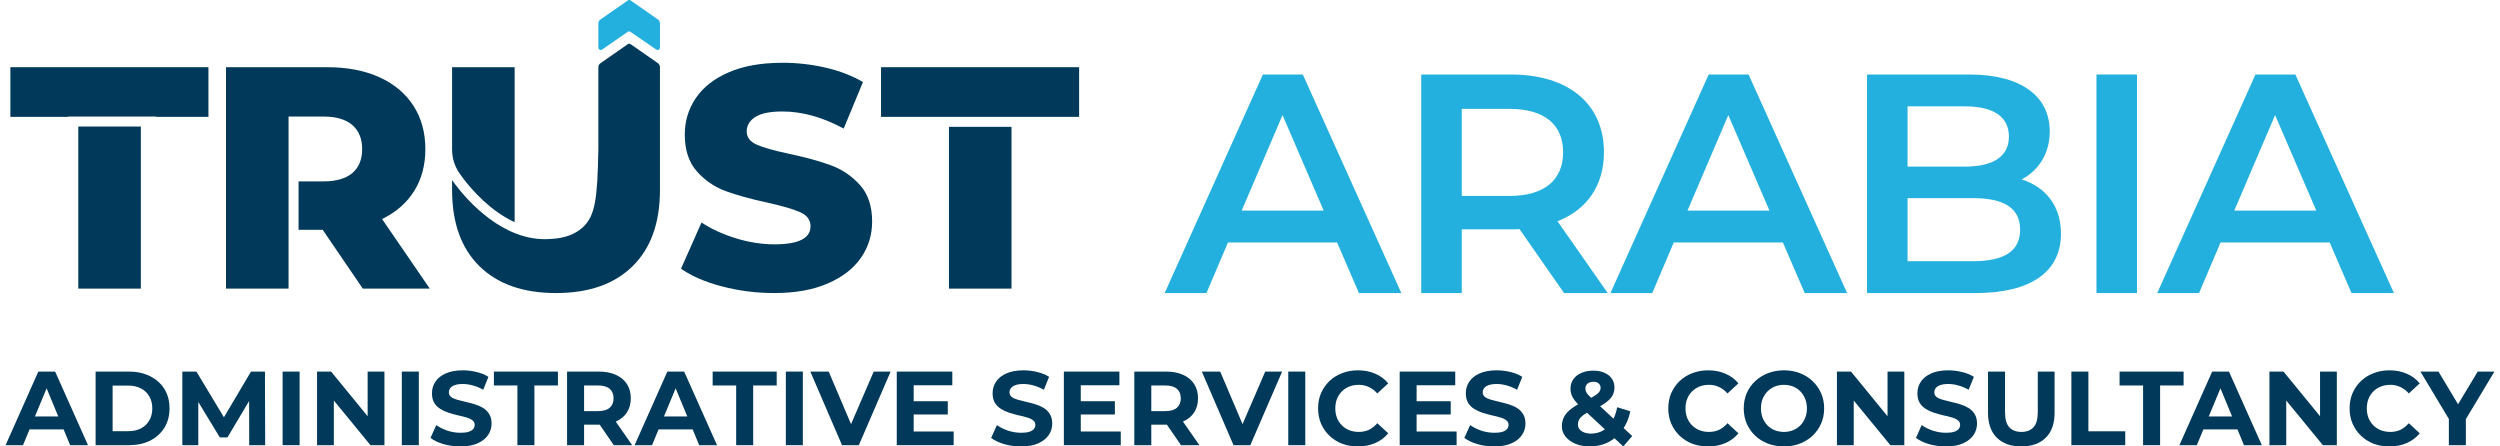
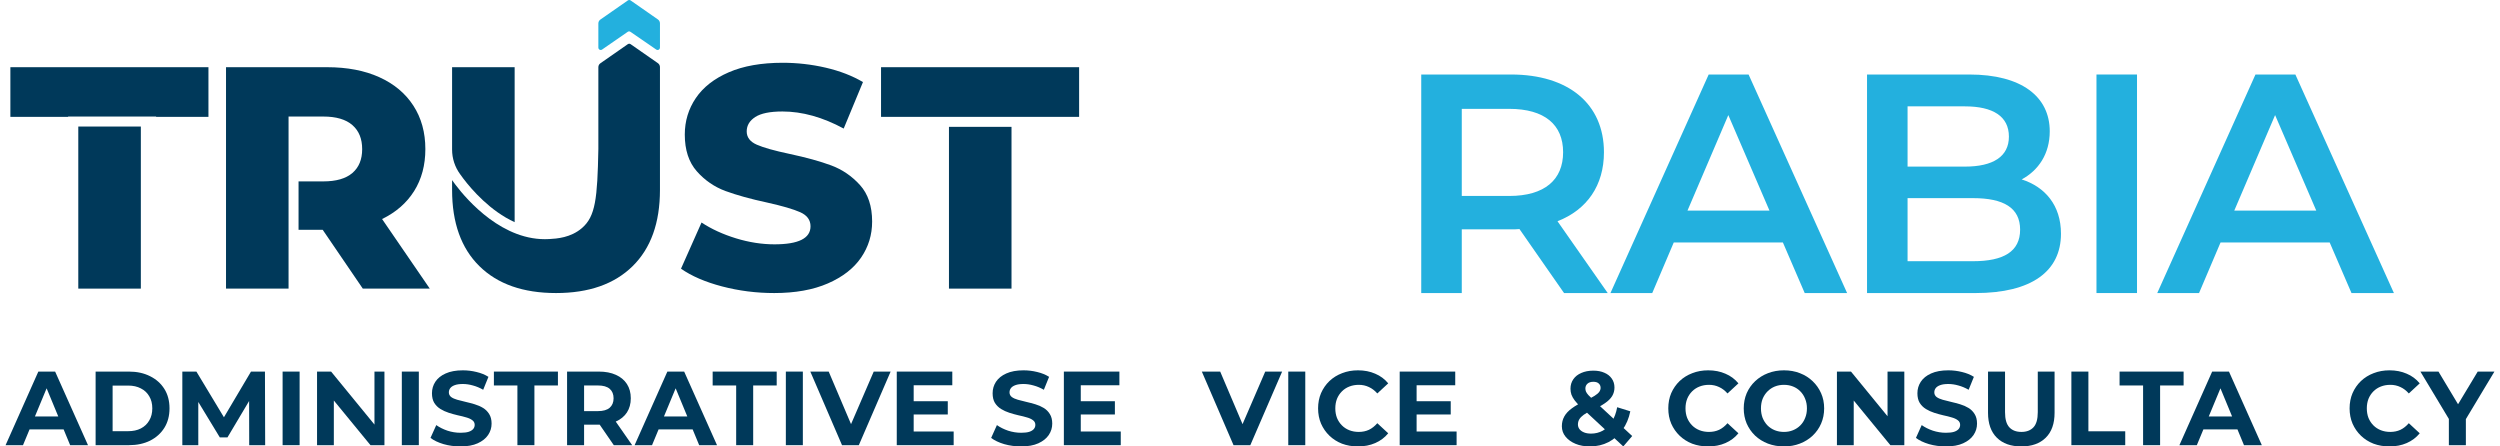
<svg xmlns="http://www.w3.org/2000/svg" width="224" height="40" viewBox="0 0 224 40" fill="none">
  <path d="M0.5 39.887L3.435 33.294H4.94L7.884 39.887H6.285L3.877 34.067H4.479L2.061 39.887H0.5ZM1.967 38.474L2.372 37.316H5.758L6.172 38.474H1.967Z" fill="#00395A" />
  <path d="M8.567 39.887V33.294H11.558C12.273 33.294 12.903 33.433 13.448 33.709C13.994 33.979 14.42 34.359 14.727 34.848C15.035 35.338 15.188 35.919 15.188 36.591C15.188 37.256 15.035 37.837 14.727 38.333C14.42 38.823 13.994 39.206 13.448 39.482C12.903 39.752 12.273 39.887 11.558 39.887H8.567ZM10.09 38.634H11.482C11.921 38.634 12.301 38.553 12.62 38.389C12.947 38.22 13.197 37.981 13.373 37.674C13.555 37.366 13.646 37.005 13.646 36.591C13.646 36.17 13.555 35.809 13.373 35.508C13.197 35.2 12.947 34.965 12.62 34.801C12.301 34.632 11.921 34.547 11.482 34.547H10.09V38.634Z" fill="#00395A" />
  <path d="M16.337 39.887V33.294H17.598L20.401 37.947H19.733L22.489 33.294H23.74L23.759 39.887H22.329L22.32 35.489H22.583L20.382 39.19H19.695L17.447 35.489H17.767V39.887H16.337Z" fill="#00395A" />
  <path d="M25.321 39.887V33.294H26.845V39.887H25.321Z" fill="#00395A" />
-   <path d="M28.407 39.887V33.294H29.667L33.552 38.041H32.941V33.294H34.446V39.887H33.194L29.3 35.14H29.912V39.887H28.407Z" fill="#00395A" />
+   <path d="M28.407 39.887V33.294H29.667L33.552 38.041V33.294H34.446V39.887H33.194L29.3 35.14H29.912V39.887H28.407Z" fill="#00395A" />
  <path d="M36.003 39.887V33.294H37.527V39.887H36.003Z" fill="#00395A" />
  <path d="M41.253 40C40.726 40 40.221 39.931 39.739 39.793C39.256 39.648 38.867 39.463 38.572 39.237L39.09 38.088C39.372 38.289 39.704 38.456 40.087 38.587C40.475 38.713 40.867 38.776 41.262 38.776C41.563 38.776 41.805 38.747 41.986 38.691C42.175 38.628 42.313 38.543 42.4 38.437C42.488 38.33 42.532 38.208 42.532 38.069C42.532 37.894 42.463 37.755 42.325 37.655C42.187 37.548 42.005 37.463 41.78 37.401C41.554 37.332 41.303 37.269 41.027 37.212C40.758 37.15 40.485 37.074 40.209 36.986C39.939 36.898 39.691 36.785 39.466 36.647C39.24 36.509 39.055 36.327 38.911 36.101C38.773 35.875 38.704 35.586 38.704 35.235C38.704 34.858 38.804 34.516 39.005 34.208C39.212 33.894 39.519 33.646 39.927 33.464C40.34 33.276 40.858 33.181 41.479 33.181C41.892 33.181 42.3 33.232 42.701 33.332C43.103 33.426 43.457 33.571 43.764 33.765L43.294 34.924C42.987 34.748 42.679 34.619 42.372 34.538C42.065 34.45 41.764 34.406 41.469 34.406C41.175 34.406 40.933 34.44 40.745 34.509C40.557 34.578 40.422 34.669 40.34 34.782C40.259 34.889 40.218 35.015 40.218 35.159C40.218 35.329 40.287 35.467 40.425 35.574C40.563 35.674 40.745 35.756 40.971 35.819C41.196 35.881 41.444 35.944 41.714 36.007C41.99 36.07 42.262 36.142 42.532 36.223C42.808 36.305 43.059 36.415 43.285 36.553C43.51 36.691 43.692 36.873 43.83 37.099C43.974 37.325 44.046 37.611 44.046 37.956C44.046 38.327 43.943 38.666 43.736 38.973C43.529 39.281 43.219 39.529 42.805 39.718C42.397 39.906 41.88 40 41.253 40Z" fill="#00395A" />
  <path d="M46.36 39.887V34.538H44.253V33.294H49.99V34.538H47.883V39.887H46.36Z" fill="#00395A" />
  <path d="M50.81 39.887V33.294H53.66C54.249 33.294 54.757 33.392 55.184 33.586C55.61 33.775 55.939 34.048 56.171 34.406C56.403 34.764 56.519 35.191 56.519 35.687C56.519 36.176 56.403 36.6 56.171 36.958C55.939 37.31 55.61 37.58 55.184 37.768C54.757 37.956 54.249 38.05 53.66 38.05H51.657L52.334 37.382V39.887H50.81ZM54.996 39.887L53.35 37.495H54.977L56.642 39.887H54.996ZM52.334 37.551L51.657 36.836H53.575C54.046 36.836 54.397 36.735 54.629 36.534C54.861 36.327 54.977 36.044 54.977 35.687C54.977 35.322 54.861 35.04 54.629 34.839C54.397 34.638 54.046 34.538 53.575 34.538H51.657L52.334 33.812V37.551Z" fill="#00395A" />
  <path d="M56.861 39.887L59.796 33.294H61.301L64.245 39.887H62.646L60.238 34.067H60.84L58.423 39.887H56.861ZM58.329 38.474L58.733 37.316H62.119L62.533 38.474H58.329Z" fill="#00395A" />
  <path d="M65.961 39.887V34.538H63.854V33.294H69.592V34.538H67.485V39.887H65.961Z" fill="#00395A" />
  <path d="M70.412 39.887V33.294H71.935V39.887H70.412Z" fill="#00395A" />
  <path d="M75.445 39.887L72.605 33.294H74.251L76.734 39.134H75.765L78.286 33.294H79.8L76.951 39.887H75.445Z" fill="#00395A" />
  <path d="M81.752 35.95H84.921V37.137H81.752V35.95ZM81.865 38.663H85.448V39.887H80.35V33.294H85.326V34.519H81.865V38.663Z" fill="#00395A" />
  <path d="M91.487 40C90.961 40 90.456 39.931 89.973 39.793C89.49 39.648 89.102 39.463 88.807 39.237L89.324 38.088C89.606 38.289 89.939 38.456 90.321 38.587C90.71 38.713 91.102 38.776 91.497 38.776C91.798 38.776 92.039 38.747 92.221 38.691C92.409 38.628 92.547 38.543 92.635 38.437C92.723 38.33 92.767 38.208 92.767 38.069C92.767 37.894 92.698 37.755 92.56 37.655C92.422 37.548 92.24 37.463 92.014 37.401C91.788 37.332 91.538 37.269 91.262 37.212C90.992 37.15 90.719 37.074 90.444 36.986C90.174 36.898 89.926 36.785 89.7 36.647C89.475 36.509 89.29 36.327 89.145 36.101C89.007 35.875 88.939 35.586 88.939 35.235C88.939 34.858 89.039 34.516 89.24 34.208C89.447 33.894 89.754 33.646 90.161 33.464C90.575 33.276 91.093 33.181 91.713 33.181C92.127 33.181 92.535 33.232 92.936 33.332C93.337 33.426 93.692 33.571 93.999 33.765L93.529 34.924C93.221 34.748 92.914 34.619 92.607 34.538C92.3 34.45 91.999 34.406 91.704 34.406C91.409 34.406 91.168 34.44 90.98 34.509C90.791 34.578 90.657 34.669 90.575 34.782C90.494 34.889 90.453 35.015 90.453 35.159C90.453 35.329 90.522 35.467 90.66 35.574C90.798 35.674 90.98 35.756 91.205 35.819C91.431 35.881 91.679 35.944 91.948 36.007C92.224 36.07 92.497 36.142 92.767 36.223C93.043 36.305 93.293 36.415 93.519 36.553C93.745 36.691 93.927 36.873 94.065 37.099C94.209 37.325 94.281 37.611 94.281 37.956C94.281 38.327 94.178 38.666 93.971 38.973C93.764 39.281 93.453 39.529 93.04 39.718C92.632 39.906 92.115 40 91.487 40Z" fill="#00395A" />
  <path d="M96.724 35.95H99.894V37.137H96.724V35.95ZM96.837 38.663H100.42V39.887H95.322V33.294H100.298V34.519H96.837V38.663Z" fill="#00395A" />
-   <path d="M101.633 39.887V33.294H104.483C105.072 33.294 105.58 33.392 106.006 33.586C106.433 33.775 106.762 34.048 106.994 34.406C107.226 34.764 107.342 35.191 107.342 35.687C107.342 36.176 107.226 36.6 106.994 36.958C106.762 37.31 106.433 37.58 106.006 37.768C105.58 37.956 105.072 38.05 104.483 38.05H102.479L103.156 37.382V39.887H101.633ZM105.818 39.887L104.172 37.495H105.799L107.464 39.887H105.818ZM103.156 37.551L102.479 36.836H104.398C104.868 36.836 105.219 36.735 105.451 36.534C105.683 36.327 105.799 36.044 105.799 35.687C105.799 35.322 105.683 35.04 105.451 34.839C105.219 34.638 104.868 34.538 104.398 34.538H102.479L103.156 33.812V37.551Z" fill="#00395A" />
  <path d="M110.524 39.887L107.684 33.294H109.33L111.813 39.134H110.844L113.365 33.294H114.879L112.029 39.887H110.524Z" fill="#00395A" />
  <path d="M115.429 39.887V33.294H116.953V39.887H115.429Z" fill="#00395A" />
  <path d="M121.666 40C121.158 40 120.685 39.918 120.246 39.755C119.813 39.586 119.437 39.347 119.117 39.039C118.797 38.732 118.547 38.371 118.365 37.956C118.189 37.542 118.101 37.087 118.101 36.591C118.101 36.095 118.189 35.639 118.365 35.225C118.547 34.811 118.797 34.45 119.117 34.142C119.443 33.834 119.823 33.599 120.255 33.436C120.688 33.266 121.161 33.181 121.676 33.181C122.246 33.181 122.76 33.282 123.218 33.483C123.682 33.678 124.071 33.966 124.384 34.349L123.406 35.253C123.181 34.996 122.93 34.804 122.654 34.679C122.378 34.547 122.077 34.481 121.751 34.481C121.444 34.481 121.161 34.531 120.904 34.632C120.647 34.732 120.425 34.877 120.237 35.065C120.048 35.253 119.901 35.476 119.794 35.734C119.694 35.991 119.644 36.277 119.644 36.591C119.644 36.905 119.694 37.19 119.794 37.448C119.901 37.705 120.048 37.928 120.237 38.116C120.425 38.305 120.647 38.449 120.904 38.55C121.161 38.65 121.444 38.7 121.751 38.7C122.077 38.7 122.378 38.638 122.654 38.512C122.93 38.38 123.181 38.182 123.406 37.919L124.384 38.823C124.071 39.206 123.682 39.498 123.218 39.699C122.76 39.9 122.243 40 121.666 40Z" fill="#00395A" />
  <path d="M126.815 35.95H129.985V37.137H126.815V35.95ZM126.928 38.663H130.511V39.887H125.413V33.294H130.389V34.519H126.928V38.663Z" fill="#00395A" />
-   <path d="M133.887 40C133.36 40 132.856 39.931 132.373 39.793C131.89 39.648 131.501 39.463 131.206 39.237L131.724 38.088C132.006 38.289 132.338 38.456 132.721 38.587C133.11 38.713 133.501 38.776 133.896 38.776C134.197 38.776 134.439 38.747 134.621 38.691C134.809 38.628 134.947 38.543 135.035 38.437C135.122 38.33 135.166 38.208 135.166 38.069C135.166 37.894 135.097 37.755 134.959 37.655C134.821 37.548 134.64 37.463 134.414 37.401C134.188 37.332 133.937 37.269 133.661 37.212C133.392 37.15 133.119 37.074 132.843 36.986C132.573 36.898 132.326 36.785 132.1 36.647C131.874 36.509 131.689 36.327 131.545 36.101C131.407 35.875 131.338 35.586 131.338 35.235C131.338 34.858 131.438 34.516 131.639 34.208C131.846 33.894 132.153 33.646 132.561 33.464C132.975 33.276 133.492 33.181 134.113 33.181C134.527 33.181 134.934 33.232 135.336 33.332C135.737 33.426 136.091 33.571 136.398 33.765L135.928 34.924C135.621 34.748 135.314 34.619 135.006 34.538C134.699 34.45 134.398 34.406 134.103 34.406C133.809 34.406 133.567 34.44 133.379 34.509C133.191 34.578 133.056 34.669 132.975 34.782C132.893 34.889 132.852 35.015 132.852 35.159C132.852 35.329 132.921 35.467 133.059 35.574C133.197 35.674 133.379 35.756 133.605 35.819C133.831 35.881 134.078 35.944 134.348 36.007C134.624 36.07 134.897 36.142 135.166 36.223C135.442 36.305 135.693 36.415 135.919 36.553C136.144 36.691 136.326 36.873 136.464 37.099C136.609 37.325 136.681 37.611 136.681 37.956C136.681 38.327 136.577 38.666 136.37 38.973C136.163 39.281 135.853 39.529 135.439 39.718C135.031 39.906 134.514 40 133.887 40Z" fill="#00395A" />
  <path d="M142.455 40C141.972 40 141.542 39.922 141.166 39.765C140.79 39.608 140.492 39.394 140.273 39.124C140.053 38.854 139.943 38.543 139.943 38.192C139.943 37.865 140.016 37.573 140.16 37.316C140.304 37.052 140.533 36.807 140.846 36.581C141.16 36.349 141.558 36.123 142.041 35.903C142.392 35.74 142.668 35.596 142.869 35.47C143.069 35.344 143.21 35.225 143.292 35.112C143.373 34.993 143.414 34.873 143.414 34.754C143.414 34.591 143.358 34.459 143.245 34.359C143.138 34.258 142.978 34.208 142.765 34.208C142.539 34.208 142.364 34.264 142.238 34.377C142.113 34.49 142.05 34.635 142.05 34.811C142.05 34.905 142.069 34.999 142.107 35.093C142.144 35.181 142.217 35.285 142.323 35.404C142.43 35.517 142.58 35.665 142.775 35.847L146.245 39.068L145.446 40L141.618 36.44C141.398 36.239 141.223 36.051 141.091 35.875C140.959 35.699 140.862 35.526 140.799 35.357C140.743 35.188 140.715 35.012 140.715 34.83C140.715 34.509 140.799 34.227 140.969 33.982C141.138 33.737 141.376 33.549 141.684 33.417C141.991 33.279 142.351 33.21 142.765 33.21C143.148 33.21 143.477 33.273 143.753 33.398C144.035 33.517 144.254 33.69 144.411 33.916C144.574 34.142 144.656 34.412 144.656 34.726C144.656 35.002 144.587 35.257 144.449 35.489C144.311 35.715 144.095 35.928 143.8 36.129C143.511 36.33 143.132 36.534 142.662 36.741C142.342 36.886 142.088 37.027 141.9 37.165C141.718 37.297 141.586 37.432 141.505 37.57C141.423 37.708 141.383 37.862 141.383 38.032C141.383 38.189 141.43 38.33 141.524 38.456C141.624 38.581 141.762 38.678 141.938 38.747C142.113 38.816 142.32 38.851 142.558 38.851C142.941 38.851 143.292 38.763 143.612 38.587C143.932 38.405 144.201 38.138 144.421 37.787C144.646 37.429 144.806 36.996 144.9 36.487L146.076 36.854C145.944 37.495 145.709 38.05 145.371 38.521C145.032 38.992 144.615 39.356 144.12 39.614C143.624 39.871 143.069 40 142.455 40Z" fill="#00395A" />
  <path d="M153.043 40C152.535 40 152.062 39.918 151.623 39.755C151.19 39.586 150.814 39.347 150.494 39.039C150.175 38.732 149.924 38.371 149.742 37.956C149.566 37.542 149.479 37.087 149.479 36.591C149.479 36.095 149.566 35.639 149.742 35.225C149.924 34.811 150.175 34.45 150.494 34.142C150.82 33.834 151.2 33.599 151.632 33.436C152.065 33.266 152.539 33.181 153.053 33.181C153.623 33.181 154.138 33.282 154.595 33.483C155.059 33.678 155.448 33.966 155.762 34.349L154.783 35.253C154.558 34.996 154.307 34.804 154.031 34.679C153.755 34.547 153.454 34.481 153.128 34.481C152.821 34.481 152.539 34.531 152.281 34.632C152.024 34.732 151.802 34.877 151.614 35.065C151.426 35.253 151.278 35.476 151.172 35.734C151.071 35.991 151.021 36.277 151.021 36.591C151.021 36.905 151.071 37.19 151.172 37.448C151.278 37.705 151.426 37.928 151.614 38.116C151.802 38.305 152.024 38.449 152.281 38.55C152.539 38.65 152.821 38.7 153.128 38.7C153.454 38.7 153.755 38.638 154.031 38.512C154.307 38.38 154.558 38.182 154.783 37.919L155.762 38.823C155.448 39.206 155.059 39.498 154.595 39.699C154.138 39.9 153.62 40 153.043 40Z" fill="#00395A" />
  <path d="M159.851 40C159.33 40 158.848 39.915 158.402 39.746C157.963 39.576 157.581 39.338 157.255 39.03C156.935 38.722 156.684 38.361 156.502 37.947C156.327 37.532 156.239 37.081 156.239 36.591C156.239 36.101 156.327 35.649 156.502 35.235C156.684 34.82 156.938 34.459 157.264 34.151C157.59 33.844 157.973 33.605 158.412 33.436C158.851 33.266 159.327 33.181 159.841 33.181C160.362 33.181 160.838 33.266 161.271 33.436C161.71 33.605 162.089 33.844 162.409 34.151C162.735 34.459 162.989 34.82 163.171 35.235C163.353 35.643 163.444 36.095 163.444 36.591C163.444 37.081 163.353 37.536 163.171 37.956C162.989 38.371 162.735 38.732 162.409 39.039C162.089 39.341 161.71 39.576 161.271 39.746C160.838 39.915 160.365 40 159.851 40ZM159.841 38.7C160.136 38.7 160.406 38.65 160.65 38.55C160.901 38.449 161.121 38.305 161.309 38.116C161.497 37.928 161.641 37.705 161.741 37.448C161.848 37.19 161.901 36.905 161.901 36.591C161.901 36.277 161.848 35.991 161.741 35.734C161.641 35.476 161.497 35.253 161.309 35.065C161.127 34.877 160.911 34.732 160.66 34.632C160.409 34.531 160.136 34.481 159.841 34.481C159.547 34.481 159.274 34.531 159.023 34.632C158.779 34.732 158.562 34.877 158.374 35.065C158.186 35.253 158.039 35.476 157.932 35.734C157.832 35.991 157.782 36.277 157.782 36.591C157.782 36.898 157.832 37.184 157.932 37.448C158.039 37.705 158.183 37.928 158.365 38.116C158.553 38.305 158.772 38.449 159.023 38.55C159.274 38.65 159.547 38.7 159.841 38.7Z" fill="#00395A" />
  <path d="M164.589 39.887V33.294H165.849L169.734 38.041H169.123V33.294H170.627V39.887H169.376L165.482 35.14H166.094V39.887H164.589Z" fill="#00395A" />
  <path d="M174.349 40C173.822 40 173.317 39.931 172.834 39.793C172.351 39.648 171.963 39.463 171.668 39.237L172.185 38.088C172.467 38.289 172.8 38.456 173.182 38.587C173.571 38.713 173.963 38.776 174.358 38.776C174.659 38.776 174.9 38.747 175.082 38.691C175.27 38.628 175.408 38.543 175.496 38.437C175.584 38.33 175.628 38.208 175.628 38.069C175.628 37.894 175.559 37.755 175.421 37.655C175.283 37.548 175.101 37.463 174.875 37.401C174.65 37.332 174.399 37.269 174.123 37.212C173.853 37.15 173.58 37.074 173.305 36.986C173.035 36.898 172.787 36.785 172.561 36.647C172.336 36.509 172.151 36.327 172.007 36.101C171.869 35.875 171.8 35.586 171.8 35.235C171.8 34.858 171.9 34.516 172.101 34.208C172.308 33.894 172.615 33.646 173.022 33.464C173.436 33.276 173.954 33.181 174.574 33.181C174.988 33.181 175.396 33.232 175.797 33.332C176.198 33.426 176.553 33.571 176.86 33.765L176.39 34.924C176.082 34.748 175.775 34.619 175.468 34.538C175.161 34.45 174.86 34.406 174.565 34.406C174.27 34.406 174.029 34.44 173.841 34.509C173.653 34.578 173.518 34.669 173.436 34.782C173.355 34.889 173.314 35.015 173.314 35.159C173.314 35.329 173.383 35.467 173.521 35.574C173.659 35.674 173.841 35.756 174.066 35.819C174.292 35.881 174.54 35.944 174.809 36.007C175.085 36.07 175.358 36.142 175.628 36.223C175.904 36.305 176.154 36.415 176.38 36.553C176.606 36.691 176.788 36.873 176.926 37.099C177.07 37.325 177.142 37.611 177.142 37.956C177.142 38.327 177.039 38.666 176.832 38.973C176.625 39.281 176.314 39.529 175.901 39.718C175.493 39.906 174.976 40 174.349 40Z" fill="#00395A" />
  <path d="M181.108 40C180.174 40 179.444 39.739 178.917 39.218C178.39 38.697 178.127 37.953 178.127 36.986V33.294H179.651V36.93C179.651 37.558 179.779 38.01 180.036 38.286C180.293 38.562 180.654 38.7 181.118 38.7C181.582 38.7 181.942 38.562 182.2 38.286C182.457 38.01 182.585 37.558 182.585 36.93V33.294H184.09V36.986C184.09 37.953 183.827 38.697 183.3 39.218C182.773 39.739 182.043 40 181.108 40Z" fill="#00395A" />
  <path d="M185.596 39.887V33.294H187.12V38.644H190.421V39.887H185.596Z" fill="#00395A" />
  <path d="M192.021 39.887V34.538H189.914V33.294H195.651V34.538H193.545V39.887H192.021Z" fill="#00395A" />
  <path d="M195.275 39.887L198.21 33.294H199.715L202.659 39.887H201.06L198.652 34.067H199.254L196.837 39.887H195.275ZM196.743 38.474L197.147 37.316H200.533L200.947 38.474H196.743Z" fill="#00395A" />
-   <path d="M203.342 39.887V33.294H204.602L208.487 38.041H207.876V33.294H209.38V39.887H208.129L204.235 35.14H204.847V39.887H203.342Z" fill="#00395A" />
  <path d="M214.089 40C213.581 40 213.108 39.918 212.669 39.755C212.236 39.586 211.86 39.347 211.54 39.039C211.22 38.732 210.97 38.371 210.788 37.956C210.612 37.542 210.524 37.087 210.524 36.591C210.524 36.095 210.612 35.639 210.788 35.225C210.97 34.811 211.22 34.45 211.54 34.142C211.866 33.834 212.246 33.599 212.678 33.436C213.111 33.266 213.584 33.181 214.099 33.181C214.669 33.181 215.183 33.282 215.641 33.483C216.105 33.678 216.494 33.966 216.807 34.349L215.829 35.253C215.603 34.996 215.353 34.804 215.077 34.679C214.801 34.547 214.5 34.481 214.174 34.481C213.867 34.481 213.584 34.531 213.327 34.632C213.07 34.732 212.848 34.877 212.659 35.065C212.471 35.253 212.324 35.476 212.217 35.734C212.117 35.991 212.067 36.277 212.067 36.591C212.067 36.905 212.117 37.19 212.217 37.448C212.324 37.705 212.471 37.928 212.659 38.116C212.848 38.305 213.07 38.449 213.327 38.55C213.584 38.65 213.867 38.7 214.174 38.7C214.5 38.7 214.801 38.638 215.077 38.512C215.353 38.38 215.603 38.182 215.829 37.919L216.807 38.823C216.494 39.206 216.105 39.498 215.641 39.699C215.183 39.9 214.666 40 214.089 40Z" fill="#00395A" />
  <path d="M219.418 39.887V37.194L219.766 38.116L216.869 33.294H218.487L220.706 36.996H219.775L222.004 33.294H223.5L220.603 38.116L220.942 37.194V39.887H219.418Z" fill="#00395A" />
  <path d="M64.697 25.663C63.187 25.266 61.961 24.736 61.018 24.075L62.857 19.937C63.744 20.523 64.773 20.995 65.942 21.354C67.113 21.713 68.264 21.892 69.396 21.892C71.547 21.892 72.623 21.354 72.623 20.277C72.623 19.71 72.316 19.29 71.703 19.016C71.09 18.742 70.104 18.454 68.745 18.151C67.254 17.83 66.008 17.485 65.008 17.117C64.008 16.748 63.15 16.158 62.433 15.346C61.715 14.533 61.357 13.437 61.357 12.058C61.357 10.849 61.688 9.758 62.348 8.784C63.008 7.811 63.994 7.041 65.306 6.474C66.617 5.907 68.226 5.624 70.132 5.624C71.434 5.624 72.718 5.771 73.982 6.063C75.246 6.357 76.36 6.786 77.322 7.353L75.595 11.519C73.708 10.498 71.877 9.989 70.104 9.989C68.99 9.989 68.179 10.155 67.669 10.485C67.16 10.816 66.905 11.245 66.905 11.774C66.905 12.303 67.207 12.701 67.811 12.965C68.415 13.229 69.386 13.503 70.727 13.786C72.236 14.108 73.486 14.453 74.477 14.821C75.468 15.19 76.326 15.776 77.053 16.578C77.779 17.382 78.143 18.473 78.143 19.852C78.143 21.043 77.812 22.119 77.152 23.083C76.491 24.047 75.501 24.817 74.18 25.393C72.859 25.969 71.255 26.257 69.368 26.257C67.764 26.257 66.207 26.059 64.697 25.663Z" fill="#00395A" />
  <path d="M58.95 1.744L56.5 0.037C56.462 0.012 56.417 -0.001 56.371 0C56.325 0.002 56.282 0.017 56.245 0.045L53.795 1.751C53.68 1.831 53.612 1.962 53.613 2.102V4.27C53.613 4.321 53.633 4.37 53.666 4.409C53.701 4.447 53.748 4.472 53.799 4.478C53.85 4.484 53.901 4.472 53.944 4.442L56.245 2.851C56.28 2.826 56.323 2.812 56.366 2.812C56.41 2.812 56.452 2.826 56.488 2.851L58.801 4.442C58.843 4.472 58.895 4.484 58.946 4.478C58.997 4.472 59.044 4.447 59.078 4.409C59.113 4.37 59.132 4.321 59.132 4.27V2.095C59.132 1.955 59.065 1.824 58.95 1.744Z" fill="#23B0DE" />
  <path d="M58.95 5.662L56.5 3.956C56.462 3.931 56.417 3.917 56.371 3.919C56.325 3.92 56.282 3.936 56.245 3.963L53.795 5.67C53.68 5.749 53.612 5.881 53.613 6.021V13.35C53.53 17.819 53.349 19.387 52.152 20.426C51.136 21.308 49.879 21.381 49.211 21.42C45.075 21.662 41.865 17.94 40.815 16.56L40.507 16.139V17.018C40.507 19.965 41.323 22.242 42.955 23.848C44.587 25.454 46.876 26.257 49.82 26.257C52.763 26.257 55.051 25.454 56.684 23.848C58.316 22.242 59.132 19.965 59.132 17.018V6.014C59.132 5.874 59.065 5.742 58.95 5.662Z" fill="#00395A" />
  <path d="M41.228 15.609L41.526 16.017C42.273 16.998 43.935 18.915 46.112 19.906V6.021H40.507V13.404C40.507 14.197 40.759 14.97 41.228 15.609Z" fill="#00395A" />
  <path d="M34.234 19.625C35.48 19.021 36.437 18.185 37.108 17.117C37.777 16.049 38.112 14.798 38.112 13.361C38.112 11.869 37.754 10.57 37.036 9.464C36.32 8.359 35.3 7.509 33.98 6.914C32.659 6.318 31.102 6.021 29.309 6.021H20.251V25.861H25.855V10.442H28.97C30.12 10.442 30.988 10.698 31.573 11.207C32.158 11.718 32.451 12.436 32.451 13.361C32.451 14.288 32.158 15.001 31.573 15.501C30.988 16.002 30.12 16.253 28.97 16.253H26.75V20.589H28.913L32.507 25.861H38.509L34.234 19.625Z" fill="#00395A" />
  <path d="M78.941 6.021V10.471H96.689V6.021H78.941Z" fill="#00395A" />
  <path d="M85.027 25.86H90.631V11.366H85.027V25.86Z" fill="#00395A" />
  <path d="M7.015 25.86H12.62V11.338H7.015V25.86Z" fill="#00395A" />
  <path d="M0.93 6.021V10.471H6.104V10.442H13.988V10.471H18.677V6.021H0.93Z" fill="#00395A" />
-   <path d="M118.603 18.872L114.915 10.312L111.255 18.872H118.603ZM119.804 21.725H110.026L108.099 26.258H104.354L113.155 6.676H116.731L125.559 26.258H121.76L119.804 21.725Z" fill="#23B0DE" />
  <path d="M135.222 9.753H130.975V17.558H135.222C138.407 17.558 140.055 16.103 140.055 13.641C140.055 11.18 138.407 9.753 135.222 9.753ZM140.139 26.257L136.144 20.523C135.892 20.55 135.64 20.55 135.389 20.55H130.975V26.257H127.343V6.676H135.389C140.53 6.676 143.714 9.305 143.714 13.641C143.714 16.606 142.206 18.788 139.552 19.823L144.051 26.257H140.139Z" fill="#23B0DE" />
  <path d="M158.546 18.872L154.857 10.312L151.198 18.872H158.546ZM159.747 21.725H149.969L148.041 26.258H144.297L153.098 6.676H156.673L165.501 26.258H161.702L159.747 21.725Z" fill="#23B0DE" />
  <path d="M181.003 20.578C181.003 18.62 179.523 17.753 176.785 17.753H170.918V23.404H176.785C179.523 23.404 181.003 22.537 181.003 20.578ZM170.918 9.53V14.928H176.059C178.573 14.928 179.998 14.032 179.998 12.242C179.998 10.425 178.573 9.53 176.059 9.53H170.918ZM184.663 20.942C184.663 24.299 182.037 26.258 177.008 26.258H167.286V6.676H176.45C181.143 6.676 183.657 8.662 183.657 11.767C183.657 13.781 182.652 15.264 181.143 16.075C183.239 16.746 184.663 18.396 184.663 20.942Z" fill="#23B0DE" />
  <path d="M187.844 6.676H191.476V26.257H187.844V6.676Z" fill="#23B0DE" />
  <path d="M207.538 18.872L203.849 10.312L200.19 18.872H207.538ZM208.739 21.725H198.961L197.034 26.258H193.289L202.09 6.676H205.665L214.494 26.258H210.694L208.739 21.725Z" fill="#23B0DE" />
</svg>